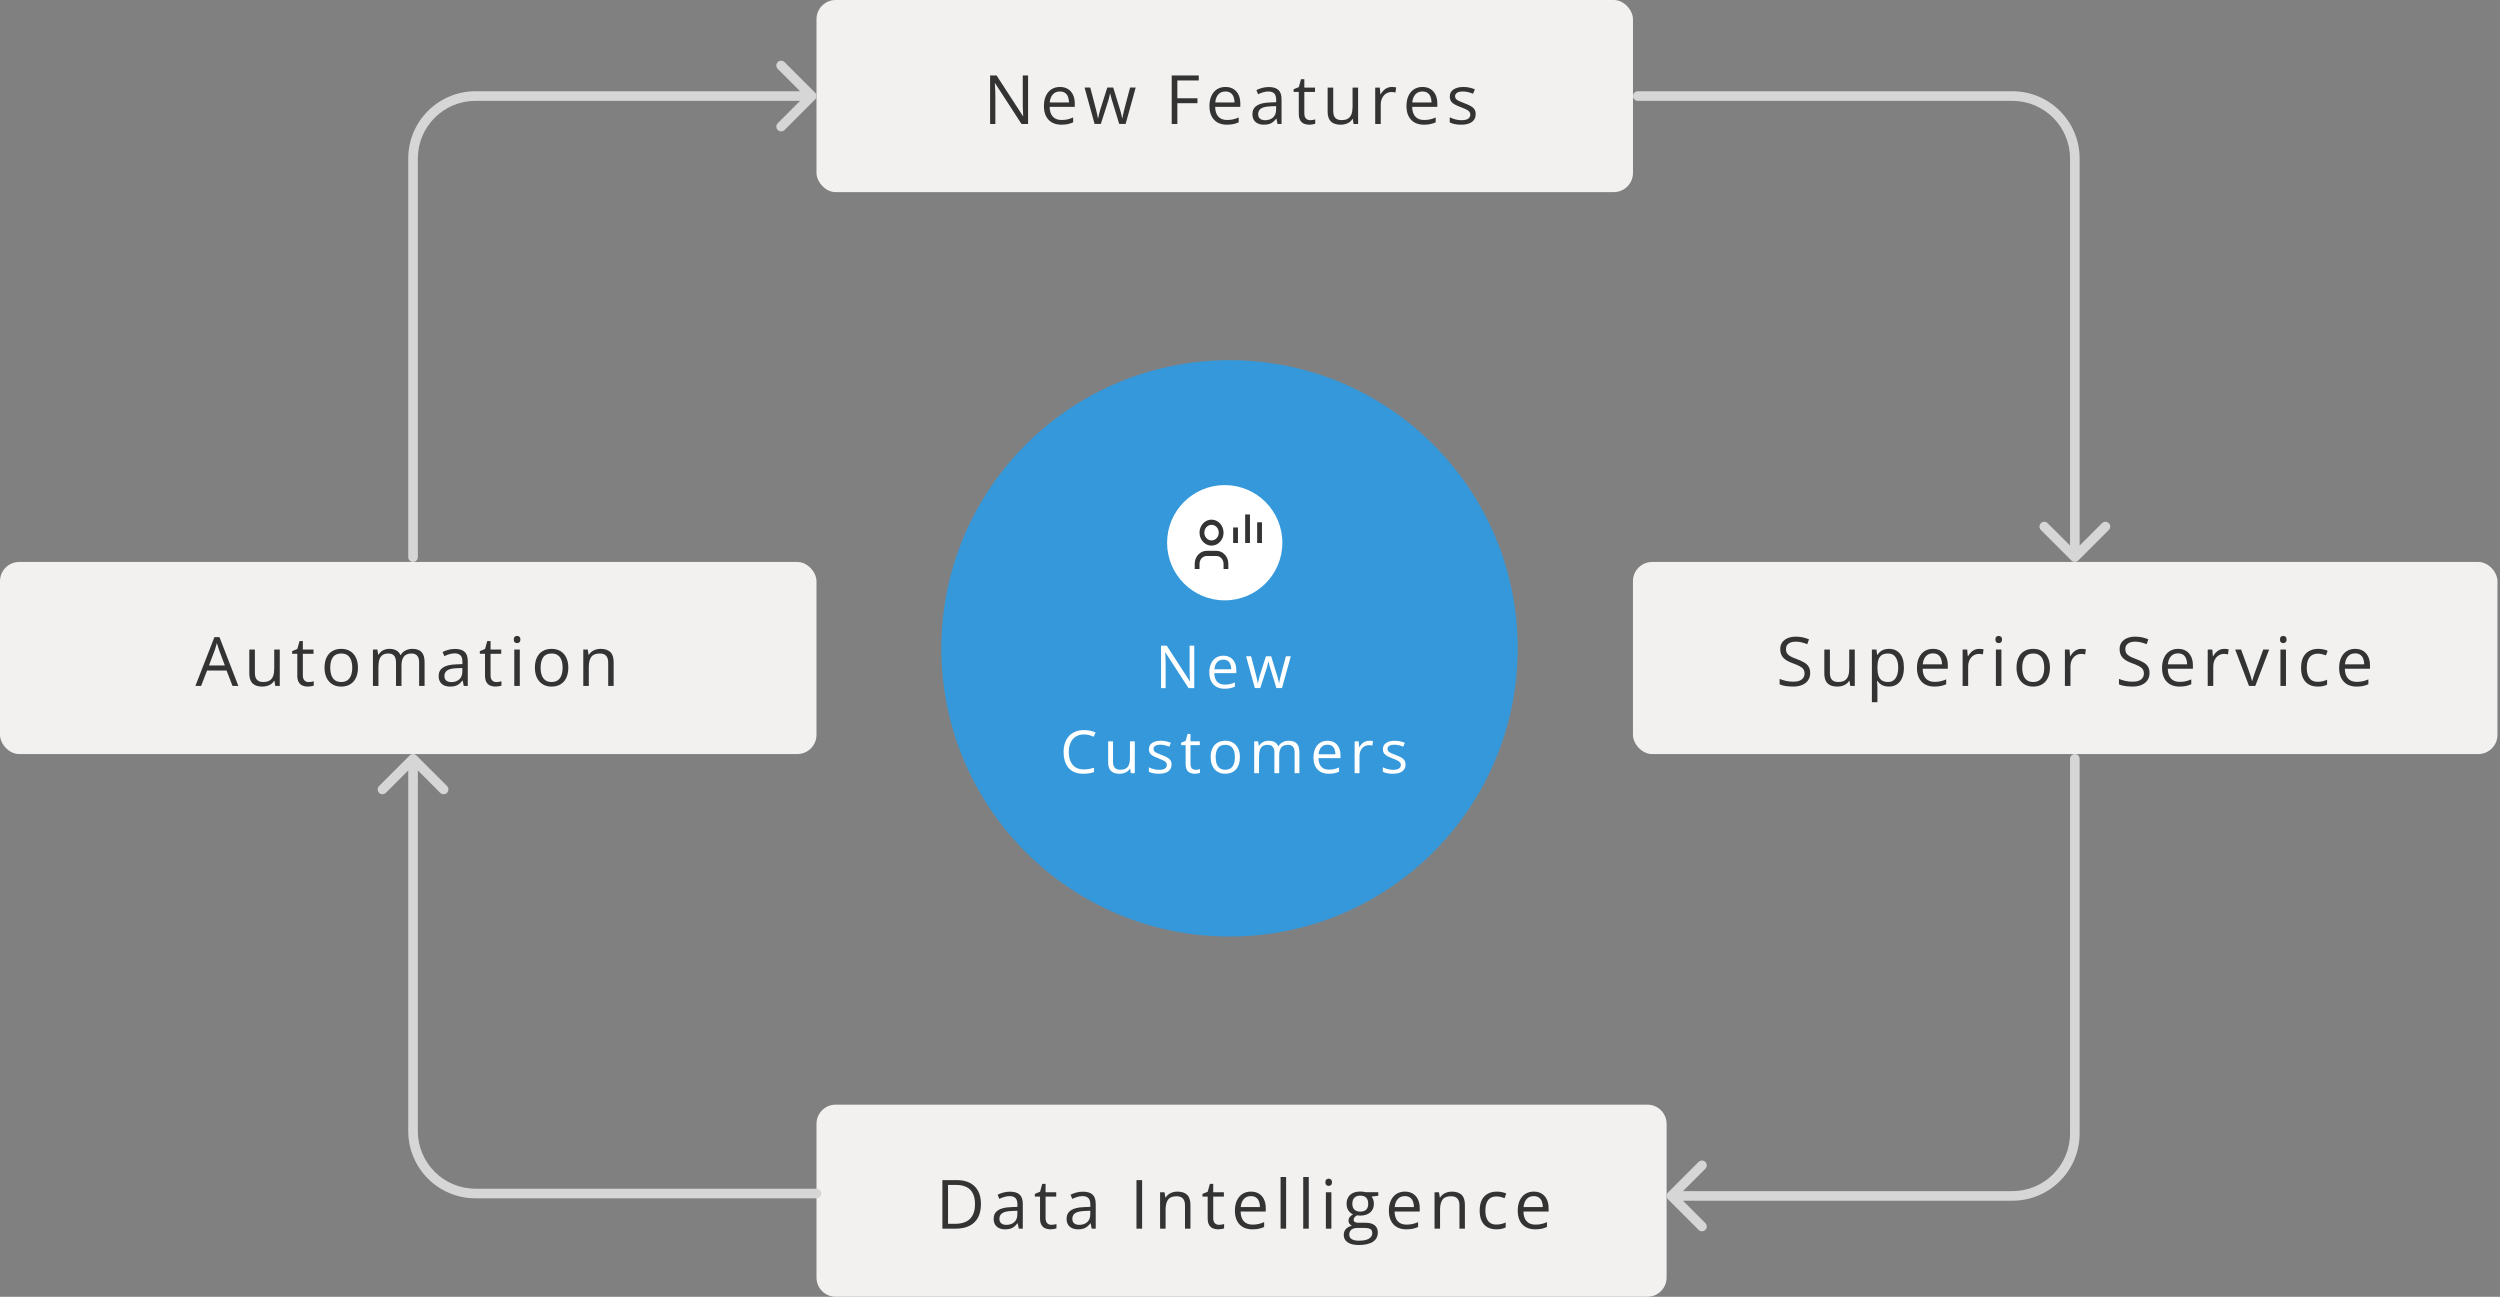
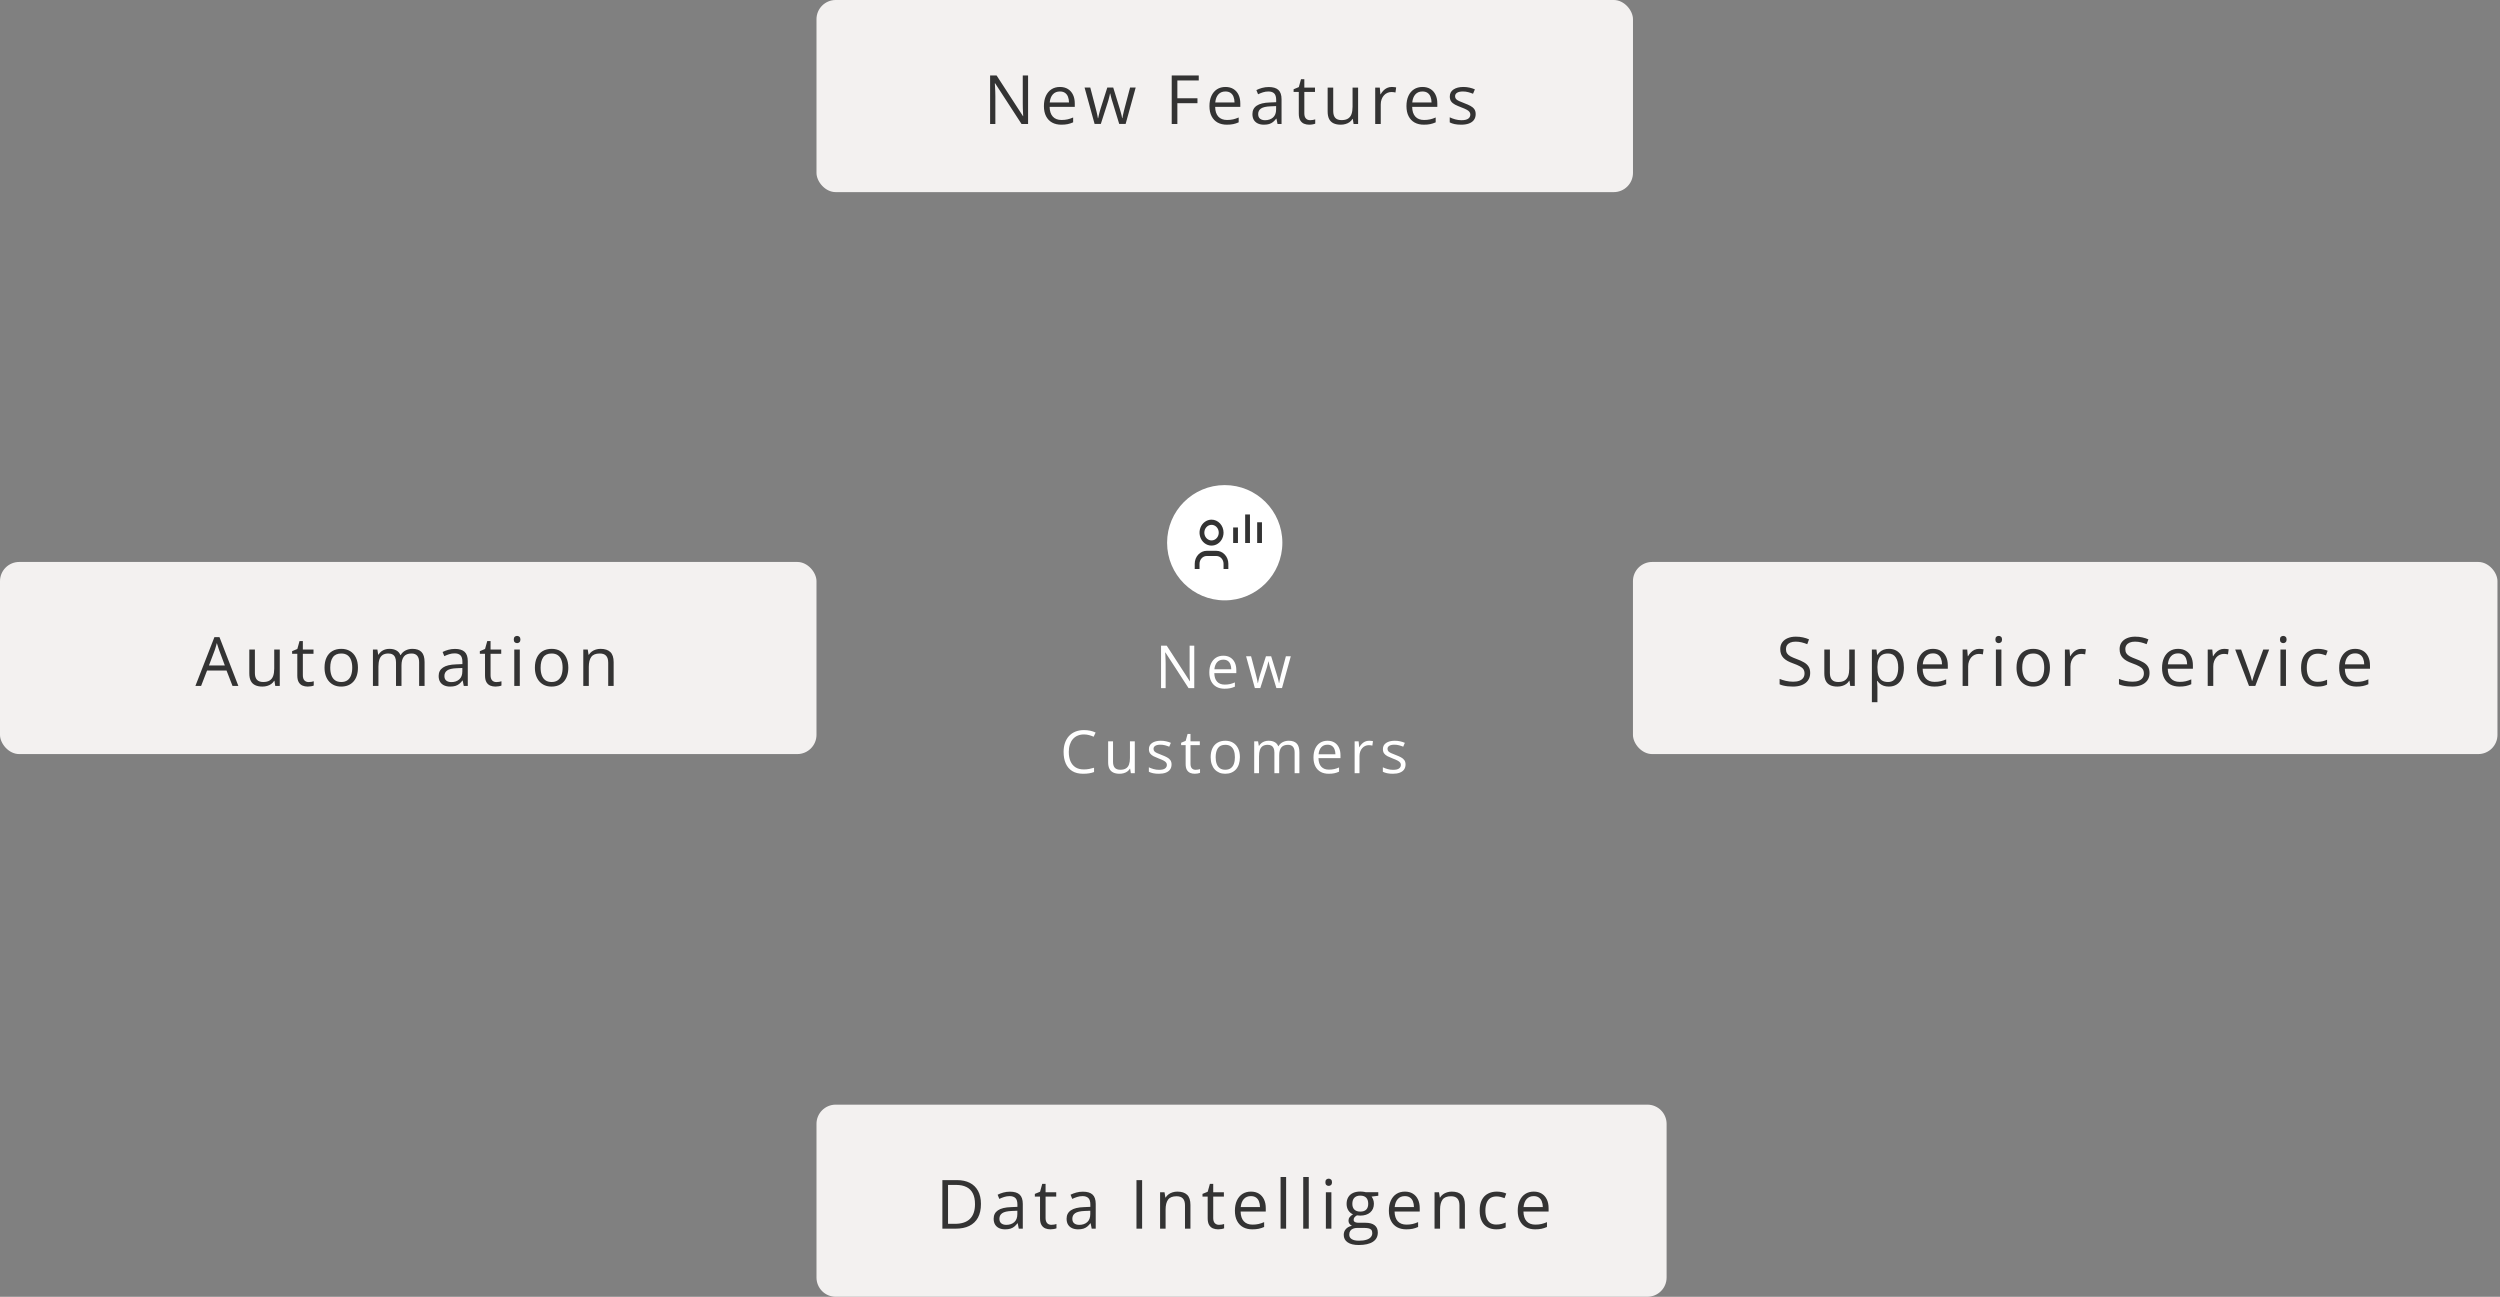
<svg xmlns="http://www.w3.org/2000/svg" width="588" height="305" viewBox="0 0 588 305" fill="none">
  <rect x="0" y="0" width="588" height="305" fill="#808080" stroke="none" />
-   <circle cx="289.184" cy="152.497" r="67.778" fill="#3498DB" />
  <circle cx="288.056" cy="127.649" r="13.556" fill="white" />
  <rect y="132.172" width="192.037" height="45.185" rx="4.519" fill="#F3F1F0" />
  <rect x="384.07" y="132.172" width="203.333" height="45.185" rx="4.519" fill="#F3F1F0" />
  <path d="M192.039 264.331C192.039 261.836 194.062 259.812 196.558 259.812H387.465C389.96 259.812 391.984 261.836 391.984 264.331V300.479C391.984 302.975 389.96 304.998 387.465 304.998H196.558C194.062 304.998 192.039 302.975 192.039 300.479V264.331Z" fill="#F3F1F0" />
  <rect x="192.039" width="192.037" height="45.185" rx="4.519" fill="#F3F1F0" />
  <path d="M280.891 161.852H279.551L274.103 153.457H274.048C274.062 153.68 274.078 153.936 274.096 154.223C274.115 154.505 274.128 154.808 274.137 155.132C274.151 155.451 274.158 155.777 274.158 156.109V161.852H273.078V151.857H274.411L279.838 160.225H279.886C279.877 160.065 279.866 159.84 279.852 159.548C279.838 159.252 279.825 158.935 279.811 158.598C279.802 158.256 279.797 157.939 279.797 157.647V151.857H280.891V161.852ZM287.733 154.223C288.371 154.223 288.918 154.364 289.373 154.646C289.829 154.929 290.178 155.326 290.419 155.836C290.661 156.342 290.781 156.934 290.781 157.613V158.317H285.607C285.62 159.197 285.839 159.867 286.263 160.327C286.687 160.787 287.284 161.018 288.054 161.018C288.528 161.018 288.947 160.974 289.312 160.888C289.676 160.801 290.055 160.674 290.446 160.505V161.503C290.068 161.672 289.692 161.795 289.319 161.872C288.949 161.95 288.512 161.988 288.006 161.988C287.286 161.988 286.657 161.842 286.119 161.551C285.586 161.255 285.171 160.822 284.875 160.252C284.579 159.682 284.431 158.985 284.431 158.16C284.431 157.354 284.565 156.656 284.834 156.068C285.108 155.476 285.49 155.02 285.983 154.701C286.479 154.382 287.063 154.223 287.733 154.223ZM287.719 155.152C287.113 155.152 286.63 155.351 286.27 155.747C285.91 156.144 285.696 156.697 285.627 157.408H289.592C289.587 156.962 289.517 156.57 289.38 156.232C289.248 155.891 289.045 155.626 288.772 155.439C288.498 155.248 288.147 155.152 287.719 155.152ZM300.207 161.838L298.874 157.477C298.815 157.29 298.758 157.107 298.703 156.93C298.653 156.747 298.605 156.574 298.559 156.41C298.518 156.242 298.48 156.087 298.443 155.945C298.411 155.799 298.384 155.674 298.361 155.569H298.313C298.295 155.674 298.27 155.799 298.238 155.945C298.206 156.087 298.167 156.242 298.122 156.41C298.081 156.579 298.035 156.757 297.985 156.943C297.935 157.126 297.878 157.31 297.814 157.497L296.42 161.838H295.141L293.077 154.346H294.253L295.333 158.481C295.406 158.755 295.474 159.026 295.538 159.295C295.606 159.559 295.663 159.81 295.709 160.047C295.759 160.279 295.795 160.482 295.818 160.655H295.873C295.9 160.541 295.93 160.405 295.962 160.245C295.998 160.086 296.037 159.917 296.078 159.739C296.123 159.557 296.171 159.377 296.221 159.199C296.272 159.017 296.322 158.846 296.372 158.687L297.753 154.346H298.976L300.309 158.68C300.378 158.898 300.444 159.126 300.508 159.363C300.576 159.6 300.637 159.83 300.692 160.054C300.747 160.272 300.786 160.468 300.808 160.642H300.863C300.881 160.487 300.915 160.295 300.966 160.067C301.016 159.84 301.073 159.589 301.137 159.315C301.205 159.042 301.276 158.764 301.348 158.481L302.442 154.346H303.597L301.526 161.838H300.207ZM254.942 172.739C254.391 172.739 253.894 172.835 253.452 173.026C253.014 173.213 252.641 173.487 252.331 173.847C252.025 174.202 251.791 174.633 251.627 175.139C251.463 175.645 251.38 176.214 251.38 176.848C251.38 177.686 251.51 178.415 251.77 179.035C252.034 179.65 252.426 180.127 252.946 180.464C253.47 180.801 254.124 180.97 254.908 180.97C255.354 180.97 255.774 180.933 256.166 180.86C256.562 180.783 256.947 180.687 257.321 180.573V181.585C256.956 181.722 256.574 181.822 256.172 181.886C255.771 181.954 255.295 181.988 254.744 181.988C253.727 181.988 252.878 181.779 252.194 181.359C251.515 180.936 251.004 180.339 250.663 179.568C250.325 178.798 250.157 177.889 250.157 176.841C250.157 176.084 250.262 175.394 250.471 174.77C250.685 174.141 250.995 173.598 251.401 173.143C251.811 172.687 252.312 172.336 252.905 172.09C253.502 171.839 254.185 171.714 254.956 171.714C255.462 171.714 255.949 171.764 256.419 171.864C256.888 171.965 257.312 172.108 257.69 172.295L257.225 173.279C256.906 173.133 256.555 173.008 256.172 172.903C255.794 172.794 255.384 172.739 254.942 172.739ZM266.904 174.359V181.852H265.974L265.81 180.799H265.748C265.593 181.059 265.393 181.277 265.147 181.455C264.901 181.633 264.623 181.765 264.313 181.852C264.007 181.943 263.682 181.988 263.335 181.988C262.743 181.988 262.246 181.893 261.845 181.701C261.444 181.51 261.141 181.214 260.936 180.812C260.735 180.411 260.635 179.896 260.635 179.268V174.359H261.783V179.186C261.783 179.81 261.925 180.277 262.207 180.587C262.49 180.892 262.92 181.045 263.499 181.045C264.055 181.045 264.497 180.94 264.825 180.73C265.158 180.521 265.397 180.213 265.543 179.808C265.689 179.397 265.762 178.896 265.762 178.304V174.359H266.904ZM275.55 179.801C275.55 180.279 275.429 180.683 275.187 181.011C274.95 181.334 274.609 181.578 274.162 181.742C273.72 181.906 273.191 181.988 272.576 181.988C272.052 181.988 271.598 181.947 271.216 181.865C270.833 181.783 270.498 181.667 270.211 181.517V180.471C270.516 180.621 270.881 180.758 271.304 180.881C271.728 181.004 272.161 181.065 272.603 181.065C273.25 181.065 273.72 180.961 274.012 180.751C274.303 180.541 274.449 180.257 274.449 179.896C274.449 179.691 274.39 179.511 274.271 179.356C274.157 179.197 273.964 179.044 273.69 178.898C273.417 178.748 273.039 178.584 272.555 178.406C272.077 178.224 271.662 178.044 271.311 177.866C270.965 177.684 270.696 177.463 270.505 177.203C270.318 176.943 270.224 176.606 270.224 176.191C270.224 175.558 270.48 175.073 270.99 174.735C271.505 174.394 272.179 174.223 273.013 174.223C273.465 174.223 273.886 174.268 274.278 174.359C274.675 174.446 275.044 174.564 275.386 174.715L275.003 175.624C274.693 175.492 274.362 175.38 274.012 175.289C273.661 175.198 273.303 175.152 272.938 175.152C272.414 175.152 272.011 175.239 271.728 175.412C271.45 175.585 271.311 175.822 271.311 176.123C271.311 176.355 271.375 176.547 271.503 176.697C271.635 176.848 271.845 176.989 272.132 177.121C272.419 177.253 272.797 177.408 273.266 177.586C273.736 177.759 274.141 177.939 274.483 178.126C274.825 178.308 275.087 178.532 275.269 178.796C275.456 179.056 275.55 179.391 275.55 179.801ZM281.195 181.059C281.382 181.059 281.573 181.043 281.769 181.011C281.965 180.979 282.124 180.94 282.247 180.895V181.776C282.115 181.836 281.931 181.886 281.694 181.927C281.461 181.968 281.233 181.988 281.01 181.988C280.614 181.988 280.254 181.92 279.93 181.783C279.607 181.642 279.347 181.405 279.151 181.072C278.959 180.74 278.864 180.279 278.864 179.691V175.248H277.797V174.694L278.871 174.25L279.322 172.623H280.005V174.359H282.2V175.248H280.005V179.657C280.005 180.127 280.112 180.478 280.327 180.71C280.545 180.942 280.835 181.059 281.195 181.059ZM291.625 178.092C291.625 178.707 291.545 179.256 291.386 179.739C291.226 180.222 290.996 180.63 290.695 180.963C290.395 181.296 290.03 181.551 289.602 181.729C289.178 181.902 288.697 181.988 288.159 181.988C287.658 181.988 287.198 181.902 286.778 181.729C286.364 181.551 286.004 181.296 285.698 180.963C285.397 180.63 285.163 180.222 284.994 179.739C284.83 179.256 284.748 178.707 284.748 178.092C284.748 177.271 284.887 176.574 285.165 176C285.443 175.421 285.84 174.981 286.354 174.681C286.874 174.375 287.492 174.223 288.207 174.223C288.891 174.223 289.488 174.375 289.998 174.681C290.513 174.986 290.912 175.428 291.194 176.007C291.481 176.581 291.625 177.276 291.625 178.092ZM285.924 178.092C285.924 178.693 286.004 179.215 286.163 179.657C286.323 180.099 286.569 180.441 286.901 180.683C287.234 180.924 287.662 181.045 288.187 181.045C288.706 181.045 289.132 180.924 289.465 180.683C289.802 180.441 290.05 180.099 290.21 179.657C290.369 179.215 290.449 178.693 290.449 178.092C290.449 177.495 290.369 176.98 290.21 176.547C290.05 176.109 289.804 175.772 289.472 175.535C289.139 175.298 288.708 175.18 288.18 175.18C287.4 175.18 286.828 175.437 286.464 175.952C286.104 176.467 285.924 177.18 285.924 178.092ZM303.122 174.223C303.947 174.223 304.569 174.439 304.988 174.872C305.407 175.3 305.617 175.991 305.617 176.943V181.852H304.496V176.998C304.496 176.392 304.364 175.938 304.099 175.638C303.839 175.332 303.452 175.18 302.937 175.18C302.213 175.18 301.686 175.389 301.358 175.809C301.03 176.228 300.866 176.845 300.866 177.661V181.852H299.738V176.998C299.738 176.592 299.679 176.255 299.56 175.986C299.446 175.717 299.273 175.517 299.041 175.385C298.813 175.248 298.523 175.18 298.172 175.18C297.676 175.18 297.277 175.282 296.976 175.487C296.675 175.692 296.457 175.998 296.32 176.403C296.188 176.804 296.122 177.299 296.122 177.887V181.852H294.987V174.359H295.903L296.074 175.419H296.135C296.286 175.159 296.475 174.94 296.703 174.763C296.931 174.585 297.186 174.451 297.468 174.359C297.751 174.268 298.052 174.223 298.371 174.223C298.94 174.223 299.417 174.33 299.799 174.544C300.187 174.754 300.467 175.075 300.64 175.508H300.702C300.948 175.075 301.285 174.754 301.713 174.544C302.142 174.33 302.611 174.223 303.122 174.223ZM312.233 174.223C312.871 174.223 313.418 174.364 313.873 174.646C314.329 174.929 314.678 175.326 314.919 175.836C315.161 176.342 315.281 176.934 315.281 177.613V178.317H310.107C310.12 179.197 310.339 179.867 310.763 180.327C311.187 180.787 311.784 181.018 312.554 181.018C313.028 181.018 313.447 180.974 313.812 180.888C314.176 180.801 314.555 180.674 314.946 180.505V181.503C314.568 181.672 314.192 181.795 313.819 181.872C313.449 181.95 313.012 181.988 312.506 181.988C311.786 181.988 311.157 181.842 310.619 181.551C310.086 181.255 309.671 180.822 309.375 180.252C309.079 179.682 308.931 178.985 308.931 178.16C308.931 177.354 309.065 176.656 309.334 176.068C309.608 175.476 309.99 175.02 310.483 174.701C310.979 174.382 311.563 174.223 312.233 174.223ZM312.219 175.152C311.613 175.152 311.13 175.351 310.77 175.747C310.41 176.144 310.196 176.697 310.127 177.408H314.092C314.087 176.962 314.017 176.57 313.88 176.232C313.748 175.891 313.545 175.626 313.272 175.439C312.998 175.248 312.647 175.152 312.219 175.152ZM322.013 174.223C322.164 174.223 322.321 174.232 322.485 174.25C322.649 174.264 322.795 174.284 322.923 174.312L322.779 175.364C322.656 175.332 322.519 175.307 322.369 175.289C322.219 175.271 322.077 175.262 321.945 175.262C321.644 175.262 321.36 175.323 321.091 175.446C320.826 175.565 320.594 175.738 320.393 175.966C320.193 176.189 320.036 176.46 319.922 176.779C319.808 177.094 319.751 177.445 319.751 177.832V181.852H318.609V174.359H319.553L319.676 175.74H319.723C319.878 175.462 320.065 175.209 320.284 174.981C320.503 174.749 320.756 174.564 321.043 174.428C321.334 174.291 321.658 174.223 322.013 174.223ZM330.584 179.801C330.584 180.279 330.464 180.683 330.222 181.011C329.985 181.334 329.643 181.578 329.197 181.742C328.755 181.906 328.226 181.988 327.611 181.988C327.087 181.988 326.633 181.947 326.25 181.865C325.868 181.783 325.533 181.667 325.246 181.517V180.471C325.551 180.621 325.915 180.758 326.339 180.881C326.763 181.004 327.196 181.065 327.638 181.065C328.285 181.065 328.755 180.961 329.046 180.751C329.338 180.541 329.484 180.257 329.484 179.896C329.484 179.691 329.425 179.511 329.306 179.356C329.192 179.197 328.998 179.044 328.725 178.898C328.452 178.748 328.073 178.584 327.59 178.406C327.112 178.224 326.697 178.044 326.346 177.866C326 177.684 325.731 177.463 325.539 177.203C325.353 176.943 325.259 176.606 325.259 176.191C325.259 175.558 325.514 175.073 326.025 174.735C326.54 174.394 327.214 174.223 328.048 174.223C328.499 174.223 328.921 174.268 329.313 174.359C329.709 174.446 330.079 174.564 330.42 174.715L330.037 175.624C329.728 175.492 329.397 175.38 329.046 175.289C328.695 175.198 328.338 175.152 327.973 175.152C327.449 175.152 327.046 175.239 326.763 175.412C326.485 175.585 326.346 175.822 326.346 176.123C326.346 176.355 326.41 176.547 326.537 176.697C326.67 176.848 326.879 176.989 327.166 177.121C327.454 177.253 327.832 177.408 328.301 177.586C328.771 177.759 329.176 177.939 329.518 178.126C329.86 178.308 330.122 178.532 330.304 178.796C330.491 179.056 330.584 179.391 330.584 179.801Z" fill="white" />
  <path d="M54.685 161.328L53.279 157.703H48.701L47.303 161.328H45.959L50.428 149.859H51.623L56.06 161.328H54.685ZM52.881 156.523L51.545 152.922C51.513 152.828 51.461 152.674 51.388 152.461C51.321 152.247 51.25 152.026 51.178 151.797C51.105 151.568 51.045 151.383 50.998 151.242C50.946 151.456 50.888 151.669 50.826 151.883C50.769 152.091 50.711 152.286 50.654 152.469C50.597 152.646 50.547 152.797 50.506 152.922L49.146 156.523H52.881ZM65.801 152.766V161.328H64.739L64.551 160.125H64.481C64.304 160.422 64.075 160.672 63.793 160.875C63.512 161.078 63.194 161.229 62.84 161.328C62.491 161.432 62.119 161.484 61.723 161.484C61.046 161.484 60.478 161.375 60.02 161.156C59.562 160.938 59.215 160.599 58.981 160.141C58.752 159.682 58.637 159.094 58.637 158.375V152.766H59.95V158.281C59.95 158.995 60.111 159.529 60.434 159.883C60.757 160.232 61.249 160.406 61.911 160.406C62.546 160.406 63.051 160.286 63.426 160.047C63.806 159.807 64.08 159.456 64.247 158.992C64.413 158.523 64.497 157.951 64.497 157.273V152.766H65.801ZM72.589 160.422C72.803 160.422 73.021 160.404 73.245 160.367C73.469 160.331 73.652 160.286 73.792 160.234V161.242C73.641 161.31 73.43 161.367 73.159 161.414C72.894 161.461 72.633 161.484 72.378 161.484C71.925 161.484 71.513 161.406 71.144 161.25C70.774 161.089 70.477 160.818 70.253 160.438C70.034 160.057 69.925 159.531 69.925 158.859V153.781H68.706V153.148L69.933 152.641L70.448 150.781H71.23V152.766H73.737V153.781H71.23V158.82C71.23 159.357 71.352 159.758 71.597 160.023C71.847 160.289 72.178 160.422 72.589 160.422ZM84.189 157.031C84.189 157.734 84.098 158.362 83.916 158.914C83.734 159.466 83.471 159.932 83.127 160.312C82.783 160.693 82.367 160.984 81.877 161.188C81.392 161.385 80.843 161.484 80.228 161.484C79.656 161.484 79.129 161.385 78.65 161.188C78.176 160.984 77.765 160.693 77.416 160.312C77.072 159.932 76.804 159.466 76.611 158.914C76.424 158.362 76.33 157.734 76.33 157.031C76.33 156.094 76.489 155.297 76.807 154.641C77.124 153.979 77.577 153.477 78.166 153.133C78.76 152.784 79.465 152.609 80.283 152.609C81.064 152.609 81.747 152.784 82.33 153.133C82.918 153.482 83.374 153.987 83.697 154.648C84.025 155.305 84.189 156.099 84.189 157.031ZM77.674 157.031C77.674 157.719 77.765 158.315 77.947 158.82C78.129 159.326 78.411 159.716 78.791 159.992C79.171 160.268 79.661 160.406 80.26 160.406C80.853 160.406 81.34 160.268 81.721 159.992C82.106 159.716 82.39 159.326 82.572 158.82C82.754 158.315 82.846 157.719 82.846 157.031C82.846 156.349 82.754 155.76 82.572 155.266C82.39 154.766 82.109 154.38 81.728 154.109C81.348 153.839 80.856 153.703 80.252 153.703C79.361 153.703 78.708 153.997 78.291 154.586C77.879 155.174 77.674 155.99 77.674 157.031ZM97.008 152.609C97.951 152.609 98.662 152.857 99.141 153.352C99.62 153.841 99.86 154.63 99.86 155.719V161.328H98.579V155.781C98.579 155.089 98.428 154.57 98.126 154.227C97.829 153.878 97.386 153.703 96.797 153.703C95.969 153.703 95.368 153.943 94.993 154.422C94.618 154.901 94.43 155.607 94.43 156.539V161.328H93.141V155.781C93.141 155.318 93.073 154.932 92.938 154.625C92.808 154.318 92.61 154.089 92.344 153.938C92.084 153.781 91.753 153.703 91.352 153.703C90.784 153.703 90.329 153.82 89.985 154.055C89.641 154.289 89.391 154.638 89.235 155.102C89.084 155.56 89.008 156.125 89.008 156.797V161.328H87.712V152.766H88.758L88.954 153.977H89.024C89.196 153.68 89.412 153.43 89.672 153.227C89.933 153.023 90.225 152.87 90.547 152.766C90.87 152.661 91.214 152.609 91.579 152.609C92.23 152.609 92.774 152.732 93.212 152.977C93.654 153.216 93.975 153.583 94.172 154.078H94.243C94.524 153.583 94.909 153.216 95.399 152.977C95.889 152.732 96.425 152.609 97.008 152.609ZM107.007 152.625C108.028 152.625 108.786 152.854 109.281 153.312C109.775 153.771 110.023 154.503 110.023 155.508V161.328H109.078L108.828 160.062H108.765C108.525 160.375 108.275 160.638 108.015 160.852C107.755 161.06 107.453 161.219 107.109 161.328C106.77 161.432 106.354 161.484 105.859 161.484C105.338 161.484 104.874 161.393 104.468 161.211C104.067 161.029 103.749 160.753 103.515 160.383C103.286 160.013 103.171 159.544 103.171 158.977C103.171 158.122 103.51 157.466 104.187 157.008C104.864 156.549 105.895 156.299 107.281 156.258L108.757 156.195V155.672C108.757 154.932 108.598 154.414 108.281 154.117C107.963 153.82 107.515 153.672 106.937 153.672C106.489 153.672 106.062 153.737 105.656 153.867C105.249 153.997 104.864 154.151 104.499 154.328L104.101 153.344C104.486 153.146 104.929 152.977 105.429 152.836C105.929 152.695 106.455 152.625 107.007 152.625ZM108.742 157.109L107.437 157.164C106.369 157.206 105.617 157.38 105.179 157.688C104.742 157.995 104.523 158.43 104.523 158.992C104.523 159.482 104.671 159.844 104.968 160.078C105.265 160.312 105.658 160.43 106.148 160.43C106.908 160.43 107.531 160.219 108.015 159.797C108.499 159.375 108.742 158.742 108.742 157.898V157.109ZM116.74 160.422C116.954 160.422 117.173 160.404 117.397 160.367C117.621 160.331 117.803 160.286 117.943 160.234V161.242C117.792 161.31 117.581 161.367 117.311 161.414C117.045 161.461 116.785 161.484 116.529 161.484C116.076 161.484 115.665 161.406 115.295 161.25C114.925 161.089 114.628 160.818 114.404 160.438C114.186 160.057 114.076 159.531 114.076 158.859V153.781H112.857V153.148L114.084 152.641L114.6 150.781H115.381V152.766H117.889V153.781H115.381V158.82C115.381 159.357 115.503 159.758 115.748 160.023C115.998 160.289 116.329 160.422 116.74 160.422ZM122.255 152.766V161.328H120.958V152.766H122.255ZM121.622 149.562C121.835 149.562 122.018 149.633 122.169 149.773C122.325 149.909 122.403 150.122 122.403 150.414C122.403 150.701 122.325 150.914 122.169 151.055C122.018 151.195 121.835 151.266 121.622 151.266C121.398 151.266 121.21 151.195 121.059 151.055C120.914 150.914 120.841 150.701 120.841 150.414C120.841 150.122 120.914 149.909 121.059 149.773C121.21 149.633 121.398 149.562 121.622 149.562ZM133.667 157.031C133.667 157.734 133.576 158.362 133.394 158.914C133.212 159.466 132.949 159.932 132.605 160.312C132.261 160.693 131.845 160.984 131.355 161.188C130.871 161.385 130.321 161.484 129.707 161.484C129.134 161.484 128.608 161.385 128.128 161.188C127.654 160.984 127.243 160.693 126.894 160.312C126.55 159.932 126.282 159.466 126.089 158.914C125.902 158.362 125.808 157.734 125.808 157.031C125.808 156.094 125.967 155.297 126.285 154.641C126.602 153.979 127.056 153.477 127.644 153.133C128.238 152.784 128.944 152.609 129.761 152.609C130.542 152.609 131.225 152.784 131.808 153.133C132.397 153.482 132.852 153.987 133.175 154.648C133.503 155.305 133.667 156.099 133.667 157.031ZM127.152 157.031C127.152 157.719 127.243 158.315 127.425 158.82C127.608 159.326 127.889 159.716 128.269 159.992C128.649 160.268 129.139 160.406 129.738 160.406C130.332 160.406 130.819 160.268 131.199 159.992C131.584 159.716 131.868 159.326 132.05 158.82C132.233 158.315 132.324 157.719 132.324 157.031C132.324 156.349 132.233 155.76 132.05 155.266C131.868 154.766 131.587 154.38 131.207 154.109C130.826 153.839 130.334 153.703 129.73 153.703C128.839 153.703 128.186 153.997 127.769 154.586C127.358 155.174 127.152 155.99 127.152 157.031ZM141.244 152.609C142.26 152.609 143.028 152.859 143.549 153.359C144.07 153.854 144.33 154.651 144.33 155.75V161.328H143.049V155.836C143.049 155.122 142.885 154.589 142.557 154.234C142.234 153.88 141.737 153.703 141.065 153.703C140.117 153.703 139.45 153.971 139.065 154.508C138.679 155.044 138.487 155.823 138.487 156.844V161.328H137.19V152.766H138.237L138.432 154H138.502C138.684 153.698 138.916 153.445 139.197 153.242C139.479 153.034 139.794 152.878 140.143 152.773C140.492 152.664 140.859 152.609 141.244 152.609Z" fill="#333333" />
  <path d="M241.804 29.172H240.272L234.046 19.578H233.983C233.999 19.833 234.017 20.125 234.038 20.453C234.059 20.776 234.075 21.122 234.085 21.492C234.101 21.857 234.108 22.229 234.108 22.609V29.172H232.874V17.75H234.397L240.601 27.312H240.655C240.645 27.13 240.632 26.872 240.616 26.539C240.601 26.201 240.585 25.838 240.569 25.453C240.559 25.062 240.554 24.701 240.554 24.367V17.75H241.804V29.172ZM249.302 20.453C250.032 20.453 250.657 20.615 251.177 20.938C251.698 21.26 252.097 21.713 252.373 22.297C252.649 22.875 252.787 23.552 252.787 24.328V25.133H246.873C246.888 26.138 247.138 26.904 247.623 27.43C248.107 27.956 248.789 28.219 249.67 28.219C250.211 28.219 250.691 28.169 251.107 28.07C251.524 27.971 251.956 27.826 252.404 27.633V28.773C251.972 28.966 251.542 29.107 251.115 29.195C250.693 29.284 250.193 29.328 249.615 29.328C248.792 29.328 248.073 29.162 247.459 28.828C246.849 28.49 246.375 27.995 246.037 27.344C245.698 26.693 245.529 25.896 245.529 24.953C245.529 24.031 245.683 23.234 245.99 22.562C246.302 21.885 246.74 21.365 247.302 21C247.87 20.635 248.537 20.453 249.302 20.453ZM249.287 21.516C248.594 21.516 248.042 21.742 247.631 22.195C247.219 22.648 246.974 23.281 246.896 24.094H251.427C251.422 23.583 251.342 23.135 251.185 22.75C251.034 22.359 250.802 22.057 250.49 21.844C250.177 21.625 249.776 21.516 249.287 21.516ZM263.239 29.156L261.715 24.172C261.648 23.958 261.582 23.75 261.52 23.547C261.463 23.338 261.408 23.141 261.356 22.953C261.309 22.76 261.265 22.583 261.223 22.422C261.187 22.255 261.155 22.112 261.129 21.992H261.075C261.054 22.112 261.025 22.255 260.989 22.422C260.952 22.583 260.908 22.76 260.856 22.953C260.809 23.146 260.757 23.349 260.7 23.562C260.642 23.771 260.577 23.982 260.504 24.195L258.911 29.156H257.45L255.09 20.594H256.434L257.668 25.32C257.752 25.633 257.83 25.943 257.903 26.25C257.981 26.552 258.046 26.838 258.098 27.109C258.155 27.375 258.197 27.607 258.223 27.805H258.286C258.317 27.674 258.351 27.518 258.387 27.336C258.429 27.154 258.473 26.961 258.52 26.758C258.572 26.549 258.627 26.344 258.684 26.141C258.741 25.932 258.799 25.737 258.856 25.555L260.434 20.594H261.832L263.356 25.547C263.434 25.797 263.51 26.057 263.582 26.328C263.661 26.599 263.731 26.862 263.793 27.117C263.856 27.367 263.9 27.591 263.926 27.789H263.989C264.01 27.612 264.049 27.393 264.106 27.133C264.163 26.872 264.228 26.586 264.301 26.273C264.379 25.961 264.46 25.643 264.543 25.32L265.793 20.594H267.114L264.747 29.156H263.239ZM276.916 29.172H275.588V17.75H281.947V18.922H276.916V23.109H281.642V24.273H276.916V29.172ZM288.235 20.453C288.964 20.453 289.589 20.615 290.11 20.938C290.631 21.26 291.029 21.713 291.305 22.297C291.581 22.875 291.719 23.552 291.719 24.328V25.133H285.805C285.821 26.138 286.071 26.904 286.555 27.43C287.04 27.956 287.722 28.219 288.602 28.219C289.144 28.219 289.623 28.169 290.04 28.07C290.456 27.971 290.889 27.826 291.337 27.633V28.773C290.904 28.966 290.475 29.107 290.048 29.195C289.626 29.284 289.126 29.328 288.548 29.328C287.725 29.328 287.006 29.162 286.391 28.828C285.782 28.49 285.308 27.995 284.969 27.344C284.631 26.693 284.462 25.896 284.462 24.953C284.462 24.031 284.615 23.234 284.923 22.562C285.235 21.885 285.673 21.365 286.235 21C286.803 20.635 287.469 20.453 288.235 20.453ZM288.219 21.516C287.527 21.516 286.975 21.742 286.563 22.195C286.152 22.648 285.907 23.281 285.829 24.094H290.36C290.355 23.583 290.274 23.135 290.118 22.75C289.967 22.359 289.735 22.057 289.423 21.844C289.11 21.625 288.709 21.516 288.219 21.516ZM298.406 20.469C299.426 20.469 300.184 20.698 300.679 21.156C301.174 21.615 301.421 22.346 301.421 23.352V29.172H300.476L300.226 27.906H300.163C299.924 28.219 299.674 28.482 299.413 28.695C299.153 28.904 298.851 29.062 298.507 29.172C298.169 29.276 297.752 29.328 297.257 29.328C296.736 29.328 296.273 29.237 295.867 29.055C295.466 28.872 295.148 28.596 294.913 28.227C294.684 27.857 294.57 27.388 294.57 26.82C294.57 25.966 294.908 25.31 295.585 24.852C296.262 24.393 297.294 24.143 298.679 24.102L300.156 24.039V23.516C300.156 22.776 299.997 22.258 299.679 21.961C299.361 21.664 298.913 21.516 298.335 21.516C297.887 21.516 297.46 21.581 297.054 21.711C296.648 21.841 296.262 21.995 295.898 22.172L295.499 21.188C295.885 20.99 296.327 20.82 296.827 20.68C297.327 20.539 297.854 20.469 298.406 20.469ZM300.14 24.953L298.835 25.008C297.768 25.049 297.015 25.224 296.577 25.531C296.14 25.838 295.921 26.273 295.921 26.836C295.921 27.326 296.07 27.688 296.367 27.922C296.663 28.156 297.057 28.273 297.546 28.273C298.307 28.273 298.929 28.062 299.413 27.641C299.898 27.219 300.14 26.586 300.14 25.742V24.953ZM308.139 28.266C308.352 28.266 308.571 28.247 308.795 28.211C309.019 28.174 309.201 28.13 309.342 28.078V29.086C309.191 29.154 308.98 29.211 308.709 29.258C308.443 29.305 308.183 29.328 307.928 29.328C307.475 29.328 307.063 29.25 306.693 29.094C306.324 28.932 306.027 28.662 305.803 28.281C305.584 27.901 305.475 27.375 305.475 26.703V21.625H304.256V20.992L305.482 20.484L305.998 18.625H306.779V20.609H309.287V21.625H306.779V26.664C306.779 27.201 306.902 27.602 307.147 27.867C307.397 28.133 307.727 28.266 308.139 28.266ZM319.427 20.609V29.172H318.364L318.177 27.969H318.106C317.929 28.266 317.7 28.516 317.419 28.719C317.137 28.922 316.82 29.073 316.466 29.172C316.117 29.276 315.744 29.328 315.348 29.328C314.671 29.328 314.104 29.219 313.645 29C313.187 28.781 312.841 28.443 312.606 27.984C312.377 27.526 312.262 26.938 312.262 26.219V20.609H313.575V26.125C313.575 26.838 313.736 27.372 314.059 27.727C314.382 28.076 314.874 28.25 315.536 28.25C316.171 28.25 316.677 28.13 317.052 27.891C317.432 27.651 317.705 27.299 317.872 26.836C318.039 26.367 318.122 25.794 318.122 25.117V20.609H319.427ZM327.339 20.453C327.511 20.453 327.691 20.463 327.878 20.484C328.066 20.5 328.233 20.523 328.378 20.555L328.214 21.758C328.074 21.721 327.917 21.693 327.746 21.672C327.574 21.651 327.412 21.641 327.261 21.641C326.917 21.641 326.592 21.711 326.285 21.852C325.983 21.987 325.717 22.185 325.488 22.445C325.259 22.701 325.079 23.01 324.949 23.375C324.819 23.734 324.753 24.135 324.753 24.578V29.172H323.449V20.609H324.527L324.667 22.188H324.722C324.899 21.87 325.113 21.581 325.363 21.32C325.613 21.055 325.902 20.844 326.23 20.688C326.563 20.531 326.933 20.453 327.339 20.453ZM334.573 20.453C335.302 20.453 335.927 20.615 336.448 20.938C336.968 21.26 337.367 21.713 337.643 22.297C337.919 22.875 338.057 23.552 338.057 24.328V25.133H332.143C332.158 26.138 332.408 26.904 332.893 27.43C333.377 27.956 334.059 28.219 334.94 28.219C335.481 28.219 335.961 28.169 336.377 28.07C336.794 27.971 337.226 27.826 337.674 27.633V28.773C337.242 28.966 336.812 29.107 336.385 29.195C335.963 29.284 335.463 29.328 334.885 29.328C334.062 29.328 333.343 29.162 332.729 28.828C332.119 28.49 331.645 27.995 331.307 27.344C330.968 26.693 330.799 25.896 330.799 24.953C330.799 24.031 330.953 23.234 331.26 22.562C331.573 21.885 332.01 21.365 332.573 21C333.14 20.635 333.807 20.453 334.573 20.453ZM334.557 21.516C333.864 21.516 333.312 21.742 332.901 22.195C332.489 22.648 332.244 23.281 332.166 24.094H336.698C336.692 23.583 336.612 23.135 336.455 22.75C336.304 22.359 336.073 22.057 335.76 21.844C335.448 21.625 335.046 21.516 334.557 21.516ZM347.079 26.828C347.079 27.375 346.941 27.836 346.665 28.211C346.394 28.581 346.004 28.859 345.493 29.047C344.988 29.234 344.384 29.328 343.681 29.328C343.082 29.328 342.563 29.281 342.126 29.188C341.688 29.094 341.306 28.961 340.978 28.789V27.594C341.326 27.766 341.743 27.922 342.228 28.062C342.712 28.203 343.207 28.273 343.712 28.273C344.451 28.273 344.988 28.154 345.321 27.914C345.655 27.674 345.821 27.349 345.821 26.938C345.821 26.703 345.754 26.497 345.618 26.32C345.488 26.138 345.267 25.963 344.954 25.797C344.642 25.625 344.209 25.438 343.657 25.234C343.11 25.026 342.636 24.82 342.235 24.617C341.839 24.409 341.532 24.156 341.313 23.859C341.1 23.562 340.993 23.177 340.993 22.703C340.993 21.979 341.285 21.424 341.868 21.039C342.457 20.648 343.228 20.453 344.181 20.453C344.696 20.453 345.178 20.505 345.626 20.609C346.079 20.708 346.501 20.844 346.892 21.016L346.454 22.055C346.1 21.904 345.722 21.776 345.321 21.672C344.92 21.568 344.511 21.516 344.095 21.516C343.496 21.516 343.035 21.615 342.712 21.812C342.394 22.01 342.235 22.281 342.235 22.625C342.235 22.891 342.308 23.109 342.454 23.281C342.605 23.453 342.845 23.615 343.173 23.766C343.501 23.917 343.933 24.094 344.47 24.297C345.006 24.495 345.47 24.701 345.86 24.914C346.251 25.122 346.55 25.378 346.759 25.68C346.972 25.977 347.079 26.359 347.079 26.828Z" fill="#333333" />
  <path d="M425.753 158.289C425.753 158.966 425.584 159.544 425.245 160.023C424.912 160.497 424.443 160.859 423.839 161.109C423.235 161.359 422.524 161.484 421.706 161.484C421.274 161.484 420.865 161.464 420.48 161.422C420.094 161.38 419.74 161.32 419.417 161.242C419.094 161.164 418.811 161.068 418.566 160.953V159.68C418.956 159.841 419.433 159.992 419.995 160.133C420.558 160.268 421.147 160.336 421.761 160.336C422.334 160.336 422.818 160.26 423.214 160.109C423.61 159.953 423.91 159.732 424.113 159.445C424.321 159.154 424.425 158.805 424.425 158.398C424.425 158.008 424.339 157.682 424.167 157.422C423.995 157.156 423.709 156.917 423.308 156.703C422.912 156.484 422.37 156.253 421.683 156.008C421.199 155.836 420.772 155.648 420.402 155.445C420.032 155.237 419.722 155.003 419.472 154.742C419.222 154.482 419.032 154.18 418.902 153.836C418.777 153.492 418.714 153.099 418.714 152.656C418.714 152.047 418.868 151.526 419.175 151.094C419.488 150.656 419.917 150.323 420.464 150.094C421.016 149.859 421.649 149.742 422.363 149.742C422.972 149.742 423.535 149.799 424.05 149.914C424.571 150.029 425.048 150.182 425.48 150.375L425.066 151.516C424.654 151.344 424.217 151.201 423.753 151.086C423.295 150.971 422.821 150.914 422.331 150.914C421.842 150.914 421.428 150.987 421.089 151.133C420.756 151.273 420.501 151.474 420.324 151.734C420.147 151.995 420.058 152.305 420.058 152.664C420.058 153.065 420.141 153.398 420.308 153.664C420.48 153.93 420.751 154.167 421.12 154.375C421.495 154.578 421.99 154.792 422.605 155.016C423.277 155.26 423.847 155.521 424.316 155.797C424.785 156.068 425.141 156.401 425.386 156.797C425.631 157.188 425.753 157.685 425.753 158.289ZM436.244 152.766V161.328H435.182L434.994 160.125H434.924C434.747 160.422 434.518 160.672 434.236 160.875C433.955 161.078 433.637 161.229 433.283 161.328C432.934 161.432 432.562 161.484 432.166 161.484C431.489 161.484 430.921 161.375 430.463 161.156C430.005 160.938 429.658 160.599 429.424 160.141C429.195 159.682 429.08 159.094 429.08 158.375V152.766H430.393V158.281C430.393 158.995 430.554 159.529 430.877 159.883C431.2 160.232 431.692 160.406 432.354 160.406C432.989 160.406 433.494 160.286 433.869 160.047C434.249 159.807 434.523 159.456 434.69 158.992C434.856 158.523 434.94 157.951 434.94 157.273V152.766H436.244ZM444.29 152.609C445.358 152.609 446.209 152.977 446.845 153.711C447.48 154.445 447.798 155.549 447.798 157.023C447.798 157.997 447.652 158.815 447.36 159.477C447.069 160.138 446.657 160.638 446.126 160.977C445.6 161.315 444.977 161.484 444.259 161.484C443.805 161.484 443.407 161.424 443.063 161.305C442.72 161.185 442.425 161.023 442.18 160.82C441.936 160.617 441.733 160.396 441.571 160.156H441.477C441.493 160.359 441.511 160.604 441.532 160.891C441.558 161.177 441.571 161.427 441.571 161.641V165.156H440.266V152.766H441.337L441.509 154.031H441.571C441.738 153.771 441.941 153.534 442.18 153.32C442.42 153.102 442.712 152.93 443.055 152.805C443.404 152.674 443.816 152.609 444.29 152.609ZM444.063 153.703C443.47 153.703 442.99 153.818 442.626 154.047C442.266 154.276 442.003 154.62 441.837 155.078C441.67 155.531 441.582 156.102 441.571 156.789V157.039C441.571 157.763 441.649 158.375 441.805 158.875C441.967 159.375 442.23 159.755 442.595 160.016C442.964 160.276 443.459 160.406 444.079 160.406C444.61 160.406 445.053 160.263 445.407 159.977C445.761 159.69 446.024 159.292 446.196 158.781C446.373 158.266 446.462 157.674 446.462 157.008C446.462 155.997 446.264 155.195 445.868 154.602C445.477 154.003 444.876 153.703 444.063 153.703ZM454.64 152.609C455.369 152.609 455.994 152.771 456.515 153.094C457.036 153.417 457.434 153.87 457.71 154.453C457.987 155.031 458.125 155.708 458.125 156.484V157.289H452.21C452.226 158.294 452.476 159.06 452.96 159.586C453.445 160.112 454.127 160.375 455.007 160.375C455.549 160.375 456.028 160.326 456.445 160.227C456.862 160.128 457.294 159.982 457.742 159.789V160.93C457.309 161.122 456.88 161.263 456.453 161.352C456.031 161.44 455.531 161.484 454.953 161.484C454.13 161.484 453.411 161.318 452.796 160.984C452.187 160.646 451.713 160.151 451.375 159.5C451.036 158.849 450.867 158.052 450.867 157.109C450.867 156.188 451.02 155.391 451.328 154.719C451.64 154.042 452.078 153.521 452.64 153.156C453.208 152.792 453.875 152.609 454.64 152.609ZM454.625 153.672C453.932 153.672 453.38 153.898 452.968 154.352C452.557 154.805 452.312 155.438 452.234 156.25H456.765C456.76 155.74 456.679 155.292 456.523 154.906C456.372 154.516 456.14 154.214 455.828 154C455.515 153.781 455.114 153.672 454.625 153.672ZM465.498 152.609C465.67 152.609 465.85 152.62 466.037 152.641C466.225 152.656 466.392 152.68 466.537 152.711L466.373 153.914C466.233 153.878 466.076 153.849 465.905 153.828C465.733 153.807 465.571 153.797 465.42 153.797C465.076 153.797 464.751 153.867 464.444 154.008C464.142 154.143 463.876 154.341 463.647 154.602C463.418 154.857 463.238 155.167 463.108 155.531C462.977 155.891 462.912 156.292 462.912 156.734V161.328H461.608V152.766H462.686L462.826 154.344H462.881C463.058 154.026 463.272 153.737 463.522 153.477C463.772 153.211 464.061 153 464.389 152.844C464.722 152.688 465.092 152.609 465.498 152.609ZM470.731 152.766V161.328H469.435V152.766H470.731ZM470.099 149.562C470.312 149.562 470.494 149.633 470.645 149.773C470.802 149.909 470.88 150.122 470.88 150.414C470.88 150.701 470.802 150.914 470.645 151.055C470.494 151.195 470.312 151.266 470.099 151.266C469.875 151.266 469.687 151.195 469.536 151.055C469.39 150.914 469.317 150.701 469.317 150.414C469.317 150.122 469.39 149.909 469.536 149.773C469.687 149.633 469.875 149.562 470.099 149.562ZM482.144 157.031C482.144 157.734 482.053 158.362 481.871 158.914C481.689 159.466 481.425 159.932 481.082 160.312C480.738 160.693 480.321 160.984 479.832 161.188C479.347 161.385 478.798 161.484 478.183 161.484C477.61 161.484 477.084 161.385 476.605 161.188C476.131 160.984 475.72 160.693 475.371 160.312C475.027 159.932 474.759 159.466 474.566 158.914C474.379 158.362 474.285 157.734 474.285 157.031C474.285 156.094 474.444 155.297 474.761 154.641C475.079 153.979 475.532 153.477 476.121 153.133C476.715 152.784 477.42 152.609 478.238 152.609C479.019 152.609 479.702 152.784 480.285 153.133C480.873 153.482 481.329 153.987 481.652 154.648C481.98 155.305 482.144 156.099 482.144 157.031ZM475.629 157.031C475.629 157.719 475.72 158.315 475.902 158.82C476.084 159.326 476.366 159.716 476.746 159.992C477.126 160.268 477.616 160.406 478.215 160.406C478.808 160.406 479.295 160.268 479.675 159.992C480.061 159.716 480.345 159.326 480.527 158.82C480.709 158.315 480.8 157.719 480.8 157.031C480.8 156.349 480.709 155.76 480.527 155.266C480.345 154.766 480.064 154.38 479.683 154.109C479.303 153.839 478.811 153.703 478.207 153.703C477.316 153.703 476.662 153.997 476.246 154.586C475.834 155.174 475.629 155.99 475.629 157.031ZM489.557 152.609C489.729 152.609 489.909 152.62 490.096 152.641C490.284 152.656 490.45 152.68 490.596 152.711L490.432 153.914C490.291 153.878 490.135 153.849 489.963 153.828C489.791 153.807 489.63 153.797 489.479 153.797C489.135 153.797 488.81 153.867 488.502 154.008C488.2 154.143 487.935 154.341 487.705 154.602C487.476 154.857 487.297 155.167 487.166 155.531C487.036 155.891 486.971 156.292 486.971 156.734V161.328H485.666V152.766H486.745L486.885 154.344H486.94C487.117 154.026 487.33 153.737 487.58 153.477C487.83 153.211 488.12 153 488.448 152.844C488.781 152.688 489.151 152.609 489.557 152.609ZM505.57 158.289C505.57 158.966 505.401 159.544 505.062 160.023C504.729 160.497 504.26 160.859 503.656 161.109C503.052 161.359 502.341 161.484 501.523 161.484C501.091 161.484 500.682 161.464 500.297 161.422C499.911 161.38 499.557 161.32 499.234 161.242C498.911 161.164 498.627 161.068 498.383 160.953V159.68C498.773 159.841 499.25 159.992 499.812 160.133C500.375 160.268 500.963 160.336 501.578 160.336C502.151 160.336 502.635 160.26 503.031 160.109C503.427 159.953 503.726 159.732 503.93 159.445C504.138 159.154 504.242 158.805 504.242 158.398C504.242 158.008 504.156 157.682 503.984 157.422C503.812 157.156 503.526 156.917 503.125 156.703C502.729 156.484 502.187 156.253 501.5 156.008C501.015 155.836 500.588 155.648 500.219 155.445C499.849 155.237 499.539 155.003 499.289 154.742C499.039 154.482 498.849 154.18 498.719 153.836C498.594 153.492 498.531 153.099 498.531 152.656C498.531 152.047 498.685 151.526 498.992 151.094C499.305 150.656 499.734 150.323 500.281 150.094C500.833 149.859 501.466 149.742 502.18 149.742C502.789 149.742 503.351 149.799 503.867 149.914C504.388 150.029 504.864 150.182 505.297 150.375L504.883 151.516C504.471 151.344 504.034 151.201 503.57 151.086C503.112 150.971 502.638 150.914 502.148 150.914C501.659 150.914 501.245 150.987 500.906 151.133C500.573 151.273 500.318 151.474 500.14 151.734C499.963 151.995 499.875 152.305 499.875 152.664C499.875 153.065 499.958 153.398 500.125 153.664C500.297 153.93 500.568 154.167 500.937 154.375C501.312 154.578 501.807 154.792 502.422 155.016C503.094 155.26 503.664 155.521 504.133 155.797C504.601 156.068 504.958 156.401 505.203 156.797C505.448 157.188 505.57 157.685 505.57 158.289ZM512.288 152.609C513.017 152.609 513.642 152.771 514.163 153.094C514.684 153.417 515.082 153.87 515.358 154.453C515.634 155.031 515.772 155.708 515.772 156.484V157.289H509.858C509.874 158.294 510.124 159.06 510.608 159.586C511.092 160.112 511.775 160.375 512.655 160.375C513.197 160.375 513.676 160.326 514.092 160.227C514.509 160.128 514.941 159.982 515.389 159.789V160.93C514.957 161.122 514.527 161.263 514.1 161.352C513.678 161.44 513.178 161.484 512.6 161.484C511.777 161.484 511.059 161.318 510.444 160.984C509.835 160.646 509.361 160.151 509.022 159.5C508.684 158.849 508.514 158.052 508.514 157.109C508.514 156.188 508.668 155.391 508.975 154.719C509.288 154.042 509.725 153.521 510.288 153.156C510.855 152.792 511.522 152.609 512.288 152.609ZM512.272 153.672C511.579 153.672 511.027 153.898 510.616 154.352C510.204 154.805 509.96 155.438 509.881 156.25H514.413C514.407 155.74 514.327 155.292 514.17 154.906C514.019 154.516 513.788 154.214 513.475 154C513.163 153.781 512.762 153.672 512.272 153.672ZM523.146 152.609C523.318 152.609 523.497 152.62 523.685 152.641C523.872 152.656 524.039 152.68 524.185 152.711L524.021 153.914C523.88 153.878 523.724 153.849 523.552 153.828C523.38 153.807 523.219 153.797 523.068 153.797C522.724 153.797 522.398 153.867 522.091 154.008C521.789 154.143 521.523 154.341 521.294 154.602C521.065 154.857 520.885 155.167 520.755 155.531C520.625 155.891 520.56 156.292 520.56 156.734V161.328H519.255V152.766H520.333L520.474 154.344H520.529C520.706 154.026 520.919 153.737 521.169 153.477C521.419 153.211 521.708 153 522.036 152.844C522.37 152.688 522.74 152.609 523.146 152.609ZM528.965 161.328L525.715 152.766H527.105L528.988 157.945C529.119 158.299 529.251 158.69 529.387 159.117C529.522 159.544 529.616 159.888 529.668 160.148H529.723C529.785 159.888 529.889 159.544 530.035 159.117C530.181 158.685 530.314 158.294 530.434 157.945L532.316 152.766H533.707L530.449 161.328H528.965ZM537.659 152.766V161.328H536.362V152.766H537.659ZM537.026 149.562C537.24 149.562 537.422 149.633 537.573 149.773C537.729 149.909 537.807 150.122 537.807 150.414C537.807 150.701 537.729 150.914 537.573 151.055C537.422 151.195 537.24 151.266 537.026 151.266C536.802 151.266 536.615 151.195 536.464 151.055C536.318 150.914 536.245 150.701 536.245 150.414C536.245 150.122 536.318 149.909 536.464 149.773C536.615 149.633 536.802 149.562 537.026 149.562ZM545.119 161.484C544.348 161.484 543.668 161.326 543.08 161.008C542.491 160.69 542.033 160.206 541.705 159.555C541.376 158.904 541.212 158.083 541.212 157.094C541.212 156.057 541.384 155.211 541.728 154.555C542.077 153.893 542.556 153.404 543.165 153.086C543.775 152.768 544.468 152.609 545.244 152.609C545.671 152.609 546.082 152.654 546.478 152.742C546.879 152.826 547.207 152.932 547.462 153.062L547.072 154.148C546.811 154.044 546.509 153.951 546.165 153.867C545.827 153.784 545.509 153.742 545.212 153.742C544.619 153.742 544.124 153.87 543.728 154.125C543.337 154.38 543.043 154.755 542.845 155.25C542.652 155.745 542.556 156.354 542.556 157.078C542.556 157.771 542.65 158.362 542.837 158.852C543.03 159.341 543.314 159.716 543.689 159.977C544.069 160.232 544.543 160.359 545.111 160.359C545.564 160.359 545.973 160.312 546.337 160.219C546.702 160.12 547.033 160.005 547.33 159.875V161.031C547.043 161.177 546.723 161.289 546.369 161.367C546.02 161.445 545.603 161.484 545.119 161.484ZM553.938 152.609C554.667 152.609 555.292 152.771 555.813 153.094C556.334 153.417 556.732 153.87 557.008 154.453C557.284 155.031 557.422 155.708 557.422 156.484V157.289H551.508C551.524 158.294 551.774 159.06 552.258 159.586C552.742 160.112 553.425 160.375 554.305 160.375C554.847 160.375 555.326 160.326 555.742 160.227C556.159 160.128 556.591 159.982 557.039 159.789V160.93C556.607 161.122 556.177 161.263 555.75 161.352C555.328 161.44 554.828 161.484 554.25 161.484C553.427 161.484 552.709 161.318 552.094 160.984C551.485 160.646 551.011 160.151 550.672 159.5C550.334 158.849 550.164 158.052 550.164 157.109C550.164 156.188 550.318 155.391 550.625 154.719C550.938 154.042 551.375 153.521 551.938 153.156C552.505 152.792 553.172 152.609 553.938 152.609ZM553.922 153.672C553.229 153.672 552.677 153.898 552.266 154.352C551.854 154.805 551.61 155.438 551.531 156.25H556.063C556.057 155.74 555.977 155.292 555.82 154.906C555.669 154.516 555.438 154.214 555.125 154C554.813 153.781 554.412 153.672 553.922 153.672Z" fill="#333333" />
  <path d="M230.718 283.164C230.718 284.451 230.484 285.526 230.015 286.391C229.546 287.25 228.866 287.898 227.976 288.336C227.09 288.768 226.015 288.984 224.749 288.984H221.648V277.562H225.093C226.255 277.562 227.255 277.776 228.093 278.203C228.932 278.625 229.577 279.253 230.031 280.086C230.489 280.914 230.718 281.94 230.718 283.164ZM229.32 283.211C229.32 282.185 229.148 281.339 228.804 280.672C228.465 280.005 227.965 279.51 227.304 279.188C226.648 278.859 225.843 278.695 224.89 278.695H222.976V287.844H224.593C226.166 287.844 227.346 287.456 228.132 286.68C228.924 285.904 229.32 284.747 229.32 283.211ZM237.545 280.281C238.566 280.281 239.324 280.51 239.818 280.969C240.313 281.427 240.561 282.159 240.561 283.164V288.984H239.615L239.365 287.719H239.303C239.063 288.031 238.813 288.294 238.553 288.508C238.292 288.716 237.99 288.875 237.646 288.984C237.308 289.089 236.891 289.141 236.396 289.141C235.876 289.141 235.412 289.049 235.006 288.867C234.605 288.685 234.287 288.409 234.053 288.039C233.824 287.669 233.709 287.201 233.709 286.633C233.709 285.779 234.048 285.122 234.725 284.664C235.402 284.206 236.433 283.956 237.818 283.914L239.295 283.852V283.328C239.295 282.589 239.136 282.07 238.818 281.773C238.501 281.477 238.053 281.328 237.475 281.328C237.027 281.328 236.6 281.393 236.193 281.523C235.787 281.654 235.402 281.807 235.037 281.984L234.639 281C235.024 280.802 235.467 280.633 235.967 280.492C236.467 280.352 236.993 280.281 237.545 280.281ZM239.279 284.766L237.975 284.82C236.907 284.862 236.154 285.036 235.717 285.344C235.279 285.651 235.061 286.086 235.061 286.648C235.061 287.138 235.209 287.5 235.506 287.734C235.803 287.969 236.196 288.086 236.686 288.086C237.446 288.086 238.068 287.875 238.553 287.453C239.037 287.031 239.279 286.398 239.279 285.555V284.766ZM247.278 288.078C247.492 288.078 247.71 288.06 247.934 288.023C248.158 287.987 248.341 287.943 248.481 287.891V288.898C248.33 288.966 248.119 289.023 247.848 289.07C247.583 289.117 247.322 289.141 247.067 289.141C246.614 289.141 246.203 289.062 245.833 288.906C245.463 288.745 245.166 288.474 244.942 288.094C244.723 287.714 244.614 287.188 244.614 286.516V281.438H243.395V280.805L244.622 280.297L245.137 278.438H245.919V280.422H248.426V281.438H245.919V286.477C245.919 287.013 246.041 287.414 246.286 287.68C246.536 287.945 246.867 288.078 247.278 288.078ZM254.699 280.281C255.72 280.281 256.477 280.51 256.972 280.969C257.467 281.427 257.714 282.159 257.714 283.164V288.984H256.769L256.519 287.719H256.456C256.217 288.031 255.967 288.294 255.706 288.508C255.446 288.716 255.144 288.875 254.8 288.984C254.462 289.089 254.045 289.141 253.55 289.141C253.029 289.141 252.566 289.049 252.16 288.867C251.759 288.685 251.441 288.409 251.206 288.039C250.977 287.669 250.863 287.201 250.863 286.633C250.863 285.779 251.201 285.122 251.878 284.664C252.555 284.206 253.587 283.956 254.972 283.914L256.449 283.852V283.328C256.449 282.589 256.29 282.07 255.972 281.773C255.654 281.477 255.206 281.328 254.628 281.328C254.18 281.328 253.753 281.393 253.347 281.523C252.941 281.654 252.555 281.807 252.191 281.984L251.792 281C252.178 280.802 252.621 280.633 253.121 280.492C253.621 280.352 254.147 280.281 254.699 280.281ZM256.433 284.766L255.128 284.82C254.061 284.862 253.308 285.036 252.871 285.344C252.433 285.651 252.214 286.086 252.214 286.648C252.214 287.138 252.363 287.5 252.66 287.734C252.956 287.969 253.35 288.086 253.839 288.086C254.6 288.086 255.222 287.875 255.706 287.453C256.191 287.031 256.433 286.398 256.433 285.555V284.766ZM267.298 288.984V277.562H268.626V288.984H267.298ZM276.906 280.266C277.921 280.266 278.69 280.516 279.211 281.016C279.731 281.51 279.992 282.307 279.992 283.406V288.984H278.711V283.492C278.711 282.779 278.546 282.245 278.218 281.891C277.895 281.536 277.398 281.359 276.726 281.359C275.778 281.359 275.112 281.628 274.726 282.164C274.341 282.701 274.148 283.479 274.148 284.5V288.984H272.851V280.422H273.898L274.093 281.656H274.164C274.346 281.354 274.578 281.102 274.859 280.898C275.14 280.69 275.455 280.534 275.804 280.43C276.153 280.32 276.52 280.266 276.906 280.266ZM286.709 288.078C286.923 288.078 287.142 288.06 287.366 288.023C287.59 287.987 287.772 287.943 287.912 287.891V288.898C287.761 288.966 287.55 289.023 287.28 289.07C287.014 289.117 286.754 289.141 286.498 289.141C286.045 289.141 285.634 289.062 285.264 288.906C284.894 288.745 284.597 288.474 284.373 288.094C284.155 287.714 284.045 287.188 284.045 286.516V281.438H282.826V280.805L284.053 280.297L284.569 278.438H285.35V280.422H287.858V281.438H285.35V286.477C285.35 287.013 285.472 287.414 285.717 287.68C285.967 287.945 286.298 288.078 286.709 288.078ZM294.224 280.266C294.953 280.266 295.578 280.427 296.099 280.75C296.62 281.073 297.018 281.526 297.294 282.109C297.57 282.688 297.708 283.365 297.708 284.141V284.945H291.794C291.81 285.951 292.06 286.716 292.544 287.242C293.028 287.768 293.711 288.031 294.591 288.031C295.133 288.031 295.612 287.982 296.028 287.883C296.445 287.784 296.877 287.638 297.325 287.445V288.586C296.893 288.779 296.463 288.919 296.036 289.008C295.614 289.096 295.114 289.141 294.536 289.141C293.713 289.141 292.995 288.974 292.38 288.641C291.771 288.302 291.297 287.807 290.958 287.156C290.62 286.505 290.45 285.708 290.45 284.766C290.45 283.844 290.604 283.047 290.911 282.375C291.224 281.698 291.661 281.177 292.224 280.812C292.791 280.448 293.458 280.266 294.224 280.266ZM294.208 281.328C293.515 281.328 292.963 281.555 292.552 282.008C292.14 282.461 291.896 283.094 291.817 283.906H296.349C296.343 283.396 296.263 282.948 296.106 282.562C295.955 282.172 295.724 281.87 295.411 281.656C295.099 281.438 294.698 281.328 294.208 281.328ZM302.496 288.984H301.191V276.828H302.496V288.984ZM307.823 288.984H306.518V276.828H307.823V288.984ZM313.142 280.422V288.984H311.845V280.422H313.142ZM312.509 277.219C312.723 277.219 312.905 277.289 313.056 277.43C313.212 277.565 313.29 277.779 313.29 278.07C313.29 278.357 313.212 278.57 313.056 278.711C312.905 278.852 312.723 278.922 312.509 278.922C312.285 278.922 312.098 278.852 311.946 278.711C311.801 278.57 311.728 278.357 311.728 278.07C311.728 277.779 311.801 277.565 311.946 277.43C312.098 277.289 312.285 277.219 312.509 277.219ZM319.562 292.828C318.437 292.828 317.57 292.617 316.961 292.195C316.351 291.779 316.047 291.193 316.047 290.438C316.047 289.901 316.216 289.443 316.555 289.062C316.898 288.682 317.372 288.43 317.976 288.305C317.753 288.201 317.56 288.044 317.398 287.836C317.242 287.628 317.164 287.388 317.164 287.117C317.164 286.805 317.25 286.531 317.422 286.297C317.599 286.057 317.867 285.828 318.226 285.609C317.779 285.427 317.414 285.12 317.133 284.688C316.857 284.25 316.719 283.742 316.719 283.164C316.719 282.549 316.846 282.026 317.101 281.594C317.357 281.156 317.726 280.823 318.211 280.594C318.695 280.365 319.281 280.25 319.969 280.25C320.12 280.25 320.271 280.258 320.422 280.273C320.578 280.284 320.726 280.302 320.867 280.328C321.008 280.349 321.13 280.375 321.234 280.406H324.172V281.242L322.594 281.438C322.75 281.641 322.88 281.885 322.984 282.172C323.088 282.458 323.141 282.776 323.141 283.125C323.141 283.979 322.851 284.659 322.273 285.164C321.695 285.664 320.901 285.914 319.891 285.914C319.651 285.914 319.406 285.893 319.156 285.852C318.901 285.992 318.706 286.148 318.57 286.32C318.44 286.492 318.375 286.69 318.375 286.914C318.375 287.081 318.424 287.214 318.523 287.312C318.628 287.411 318.776 287.484 318.969 287.531C319.161 287.573 319.393 287.594 319.664 287.594H321.172C322.104 287.594 322.818 287.789 323.312 288.18C323.812 288.57 324.062 289.141 324.062 289.891C324.062 290.839 323.677 291.565 322.906 292.07C322.135 292.576 321.021 292.828 319.562 292.828ZM319.601 291.812C320.31 291.812 320.896 291.74 321.359 291.594C321.828 291.453 322.177 291.247 322.406 290.977C322.641 290.711 322.758 290.393 322.758 290.023C322.758 289.68 322.68 289.419 322.523 289.242C322.367 289.07 322.138 288.956 321.836 288.898C321.534 288.836 321.164 288.805 320.726 288.805H319.242C318.857 288.805 318.521 288.865 318.234 288.984C317.948 289.104 317.726 289.281 317.57 289.516C317.419 289.75 317.344 290.042 317.344 290.391C317.344 290.854 317.539 291.206 317.93 291.445C318.32 291.69 318.878 291.812 319.601 291.812ZM319.937 284.969C320.557 284.969 321.023 284.812 321.336 284.5C321.648 284.188 321.805 283.732 321.805 283.133C321.805 282.492 321.646 282.013 321.328 281.695C321.01 281.372 320.542 281.211 319.922 281.211C319.328 281.211 318.87 281.378 318.547 281.711C318.229 282.039 318.07 282.521 318.07 283.156C318.07 283.74 318.232 284.188 318.555 284.5C318.878 284.812 319.338 284.969 319.937 284.969ZM330.436 280.266C331.165 280.266 331.79 280.427 332.311 280.75C332.832 281.073 333.23 281.526 333.506 282.109C333.783 282.688 333.921 283.365 333.921 284.141V284.945H328.006C328.022 285.951 328.272 286.716 328.756 287.242C329.241 287.768 329.923 288.031 330.803 288.031C331.345 288.031 331.824 287.982 332.241 287.883C332.658 287.784 333.09 287.638 333.538 287.445V288.586C333.105 288.779 332.676 288.919 332.249 289.008C331.827 289.096 331.327 289.141 330.749 289.141C329.926 289.141 329.207 288.974 328.592 288.641C327.983 288.302 327.509 287.807 327.171 287.156C326.832 286.505 326.663 285.708 326.663 284.766C326.663 283.844 326.816 283.047 327.124 282.375C327.436 281.698 327.874 281.177 328.436 280.812C329.004 280.448 329.671 280.266 330.436 280.266ZM330.421 281.328C329.728 281.328 329.176 281.555 328.764 282.008C328.353 282.461 328.108 283.094 328.03 283.906H332.561C332.556 283.396 332.475 282.948 332.319 282.562C332.168 282.172 331.936 281.87 331.624 281.656C331.311 281.438 330.91 281.328 330.421 281.328ZM341.458 280.266C342.474 280.266 343.242 280.516 343.763 281.016C344.284 281.51 344.544 282.307 344.544 283.406V288.984H343.263V283.492C343.263 282.779 343.099 282.245 342.771 281.891C342.448 281.536 341.951 281.359 341.279 281.359C340.331 281.359 339.664 281.628 339.279 282.164C338.893 282.701 338.701 283.479 338.701 284.5V288.984H337.404V280.422H338.451L338.646 281.656H338.716C338.898 281.354 339.13 281.102 339.411 280.898C339.693 280.69 340.008 280.534 340.357 280.43C340.706 280.32 341.073 280.266 341.458 280.266ZM351.926 289.141C351.155 289.141 350.475 288.982 349.887 288.664C349.298 288.346 348.84 287.862 348.512 287.211C348.184 286.56 348.02 285.74 348.02 284.75C348.02 283.714 348.191 282.867 348.535 282.211C348.884 281.549 349.363 281.06 349.973 280.742C350.582 280.424 351.275 280.266 352.051 280.266C352.478 280.266 352.889 280.31 353.285 280.398C353.686 280.482 354.014 280.589 354.27 280.719L353.879 281.805C353.619 281.701 353.316 281.607 352.973 281.523C352.634 281.44 352.316 281.398 352.02 281.398C351.426 281.398 350.931 281.526 350.535 281.781C350.145 282.036 349.85 282.411 349.652 282.906C349.46 283.401 349.363 284.01 349.363 284.734C349.363 285.427 349.457 286.018 349.645 286.508C349.837 286.997 350.121 287.372 350.496 287.633C350.876 287.888 351.35 288.016 351.918 288.016C352.371 288.016 352.78 287.969 353.145 287.875C353.509 287.776 353.84 287.661 354.137 287.531V288.688C353.85 288.833 353.53 288.945 353.176 289.023C352.827 289.102 352.41 289.141 351.926 289.141ZM360.745 280.266C361.474 280.266 362.099 280.427 362.62 280.75C363.141 281.073 363.539 281.526 363.815 282.109C364.091 282.688 364.229 283.365 364.229 284.141V284.945H358.315C358.331 285.951 358.581 286.716 359.065 287.242C359.55 287.768 360.232 288.031 361.112 288.031C361.654 288.031 362.133 287.982 362.55 287.883C362.966 287.784 363.399 287.638 363.846 287.445V288.586C363.414 288.779 362.985 288.919 362.557 289.008C362.136 289.096 361.636 289.141 361.057 289.141C360.235 289.141 359.516 288.974 358.901 288.641C358.292 288.302 357.818 287.807 357.479 287.156C357.141 286.505 356.971 285.708 356.971 284.766C356.971 283.844 357.125 283.047 357.432 282.375C357.745 281.698 358.182 281.177 358.745 280.812C359.313 280.448 359.979 280.266 360.745 280.266ZM360.729 281.328C360.037 281.328 359.485 281.555 359.073 282.008C358.662 282.461 358.417 283.094 358.339 283.906H362.87C362.865 283.396 362.784 282.948 362.628 282.562C362.477 282.172 362.245 281.87 361.932 281.656C361.62 281.438 361.219 281.328 360.729 281.328Z" fill="#333333" />
-   <path d="M96.019 131.038C96.019 131.662 96.525 132.168 97.148 132.168C97.772 132.168 98.278 131.662 98.278 131.038H96.019ZM191.706 23.392C192.148 22.951 192.148 22.236 191.706 21.795L184.518 14.606C184.076 14.165 183.361 14.165 182.92 14.606C182.479 15.047 182.479 15.762 182.92 16.204L189.31 22.594L182.92 28.984C182.479 29.425 182.479 30.14 182.92 30.581C183.361 31.023 184.076 31.023 184.518 30.581L191.706 23.392ZM385.204 21.464C384.58 21.464 384.074 21.97 384.074 22.594C384.074 23.218 384.58 23.723 385.204 23.723V21.464ZM487.202 131.837C487.643 132.278 488.358 132.278 488.799 131.837L495.988 124.648C496.429 124.207 496.429 123.492 495.988 123.051C495.547 122.609 494.832 122.609 494.39 123.051L488 129.441L481.61 123.051C481.169 122.609 480.454 122.609 480.013 123.051C479.571 123.492 479.571 124.207 480.013 124.648L487.202 131.837ZM489.13 178.483C489.13 177.859 488.624 177.353 488 177.353C487.376 177.353 486.871 177.859 486.871 178.483H489.13ZM392.313 280.48C391.871 280.921 391.871 281.637 392.313 282.078L399.502 289.267C399.943 289.708 400.658 289.708 401.099 289.267C401.54 288.825 401.54 288.11 401.099 287.669L394.709 281.279L401.099 274.889C401.54 274.448 401.54 273.732 401.099 273.291C400.658 272.85 399.943 272.85 399.502 273.291L392.313 280.48ZM192.037 281.844C192.661 281.844 193.167 281.338 193.167 280.714C193.167 280.09 192.661 279.584 192.037 279.584V281.844ZM97.947 177.684C97.506 177.243 96.791 177.243 96.35 177.684L89.161 184.873C88.72 185.314 88.72 186.029 89.161 186.47C89.602 186.911 90.317 186.911 90.758 186.47L97.148 180.08L103.539 186.47C103.98 186.911 104.695 186.911 105.136 186.47C105.577 186.029 105.577 185.314 105.136 184.873L97.947 177.684ZM98.278 131.038V37.279H96.019V131.038H98.278ZM111.834 23.723H190.908V21.464H111.834V23.723ZM385.204 23.723H473.315V21.464H385.204V23.723ZM486.871 37.279V131.038H489.13V37.279H486.871ZM486.871 178.483V266.594H489.13V178.483H486.871ZM473.315 280.149H393.111V282.409H473.315V280.149ZM192.037 279.584H111.834V281.844H192.037V279.584ZM98.278 266.029V178.483H96.019V266.029H98.278ZM111.834 279.584C104.347 279.584 98.278 273.515 98.278 266.029H96.019C96.019 274.763 103.099 281.844 111.834 281.844V279.584ZM486.871 266.594C486.871 274.08 480.802 280.149 473.315 280.149V282.409C482.049 282.409 489.13 275.328 489.13 266.594H486.871ZM473.315 23.723C480.802 23.723 486.871 29.792 486.871 37.279H489.13C489.13 28.545 482.049 21.464 473.315 21.464V23.723ZM98.278 37.279C98.278 29.792 104.347 23.723 111.834 23.723V21.464C103.099 21.464 96.019 28.545 96.019 37.279H98.278Z" fill="#D6D6D6" />
  <path d="M295.685 122.832H296.815V127.717H295.685V122.832ZM292.861 121H293.991V127.717H292.861V121ZM290.037 124.053H291.167V127.717H290.037V124.053ZM288.907 133.823H287.778V132.602C287.777 132.116 287.599 131.65 287.281 131.307C286.963 130.963 286.533 130.77 286.083 130.77H283.824C283.375 130.77 282.944 130.963 282.626 131.307C282.309 131.65 282.13 132.116 282.13 132.602V133.823H281V132.602C281.001 131.792 281.299 131.016 281.828 130.444C282.358 129.871 283.075 129.55 283.824 129.549H286.083C286.832 129.55 287.55 129.871 288.079 130.444C288.609 131.016 288.907 131.792 288.907 132.602V133.823ZM284.954 123.442C285.289 123.442 285.616 123.55 285.895 123.751C286.174 123.952 286.391 124.239 286.519 124.573C286.647 124.908 286.681 125.276 286.616 125.632C286.55 125.987 286.389 126.313 286.152 126.57C285.915 126.826 285.613 127 285.284 127.071C284.956 127.142 284.615 127.105 284.305 126.967C283.996 126.828 283.731 126.593 283.545 126.292C283.359 125.991 283.259 125.637 283.259 125.274C283.259 124.788 283.438 124.323 283.756 123.979C284.073 123.635 284.504 123.442 284.954 123.442ZM284.954 122.221C284.395 122.221 283.849 122.4 283.385 122.736C282.92 123.071 282.558 123.548 282.345 124.106C282.131 124.664 282.075 125.278 282.184 125.87C282.293 126.462 282.562 127.006 282.957 127.433C283.352 127.86 283.855 128.151 284.403 128.269C284.951 128.386 285.518 128.326 286.034 128.095C286.55 127.864 286.992 127.473 287.302 126.97C287.612 126.468 287.778 125.878 287.778 125.274C287.778 124.873 287.705 124.476 287.563 124.106C287.421 123.736 287.213 123.399 286.951 123.115C286.688 122.832 286.377 122.607 286.034 122.454C285.692 122.3 285.325 122.221 284.954 122.221Z" fill="#333333" />
</svg>